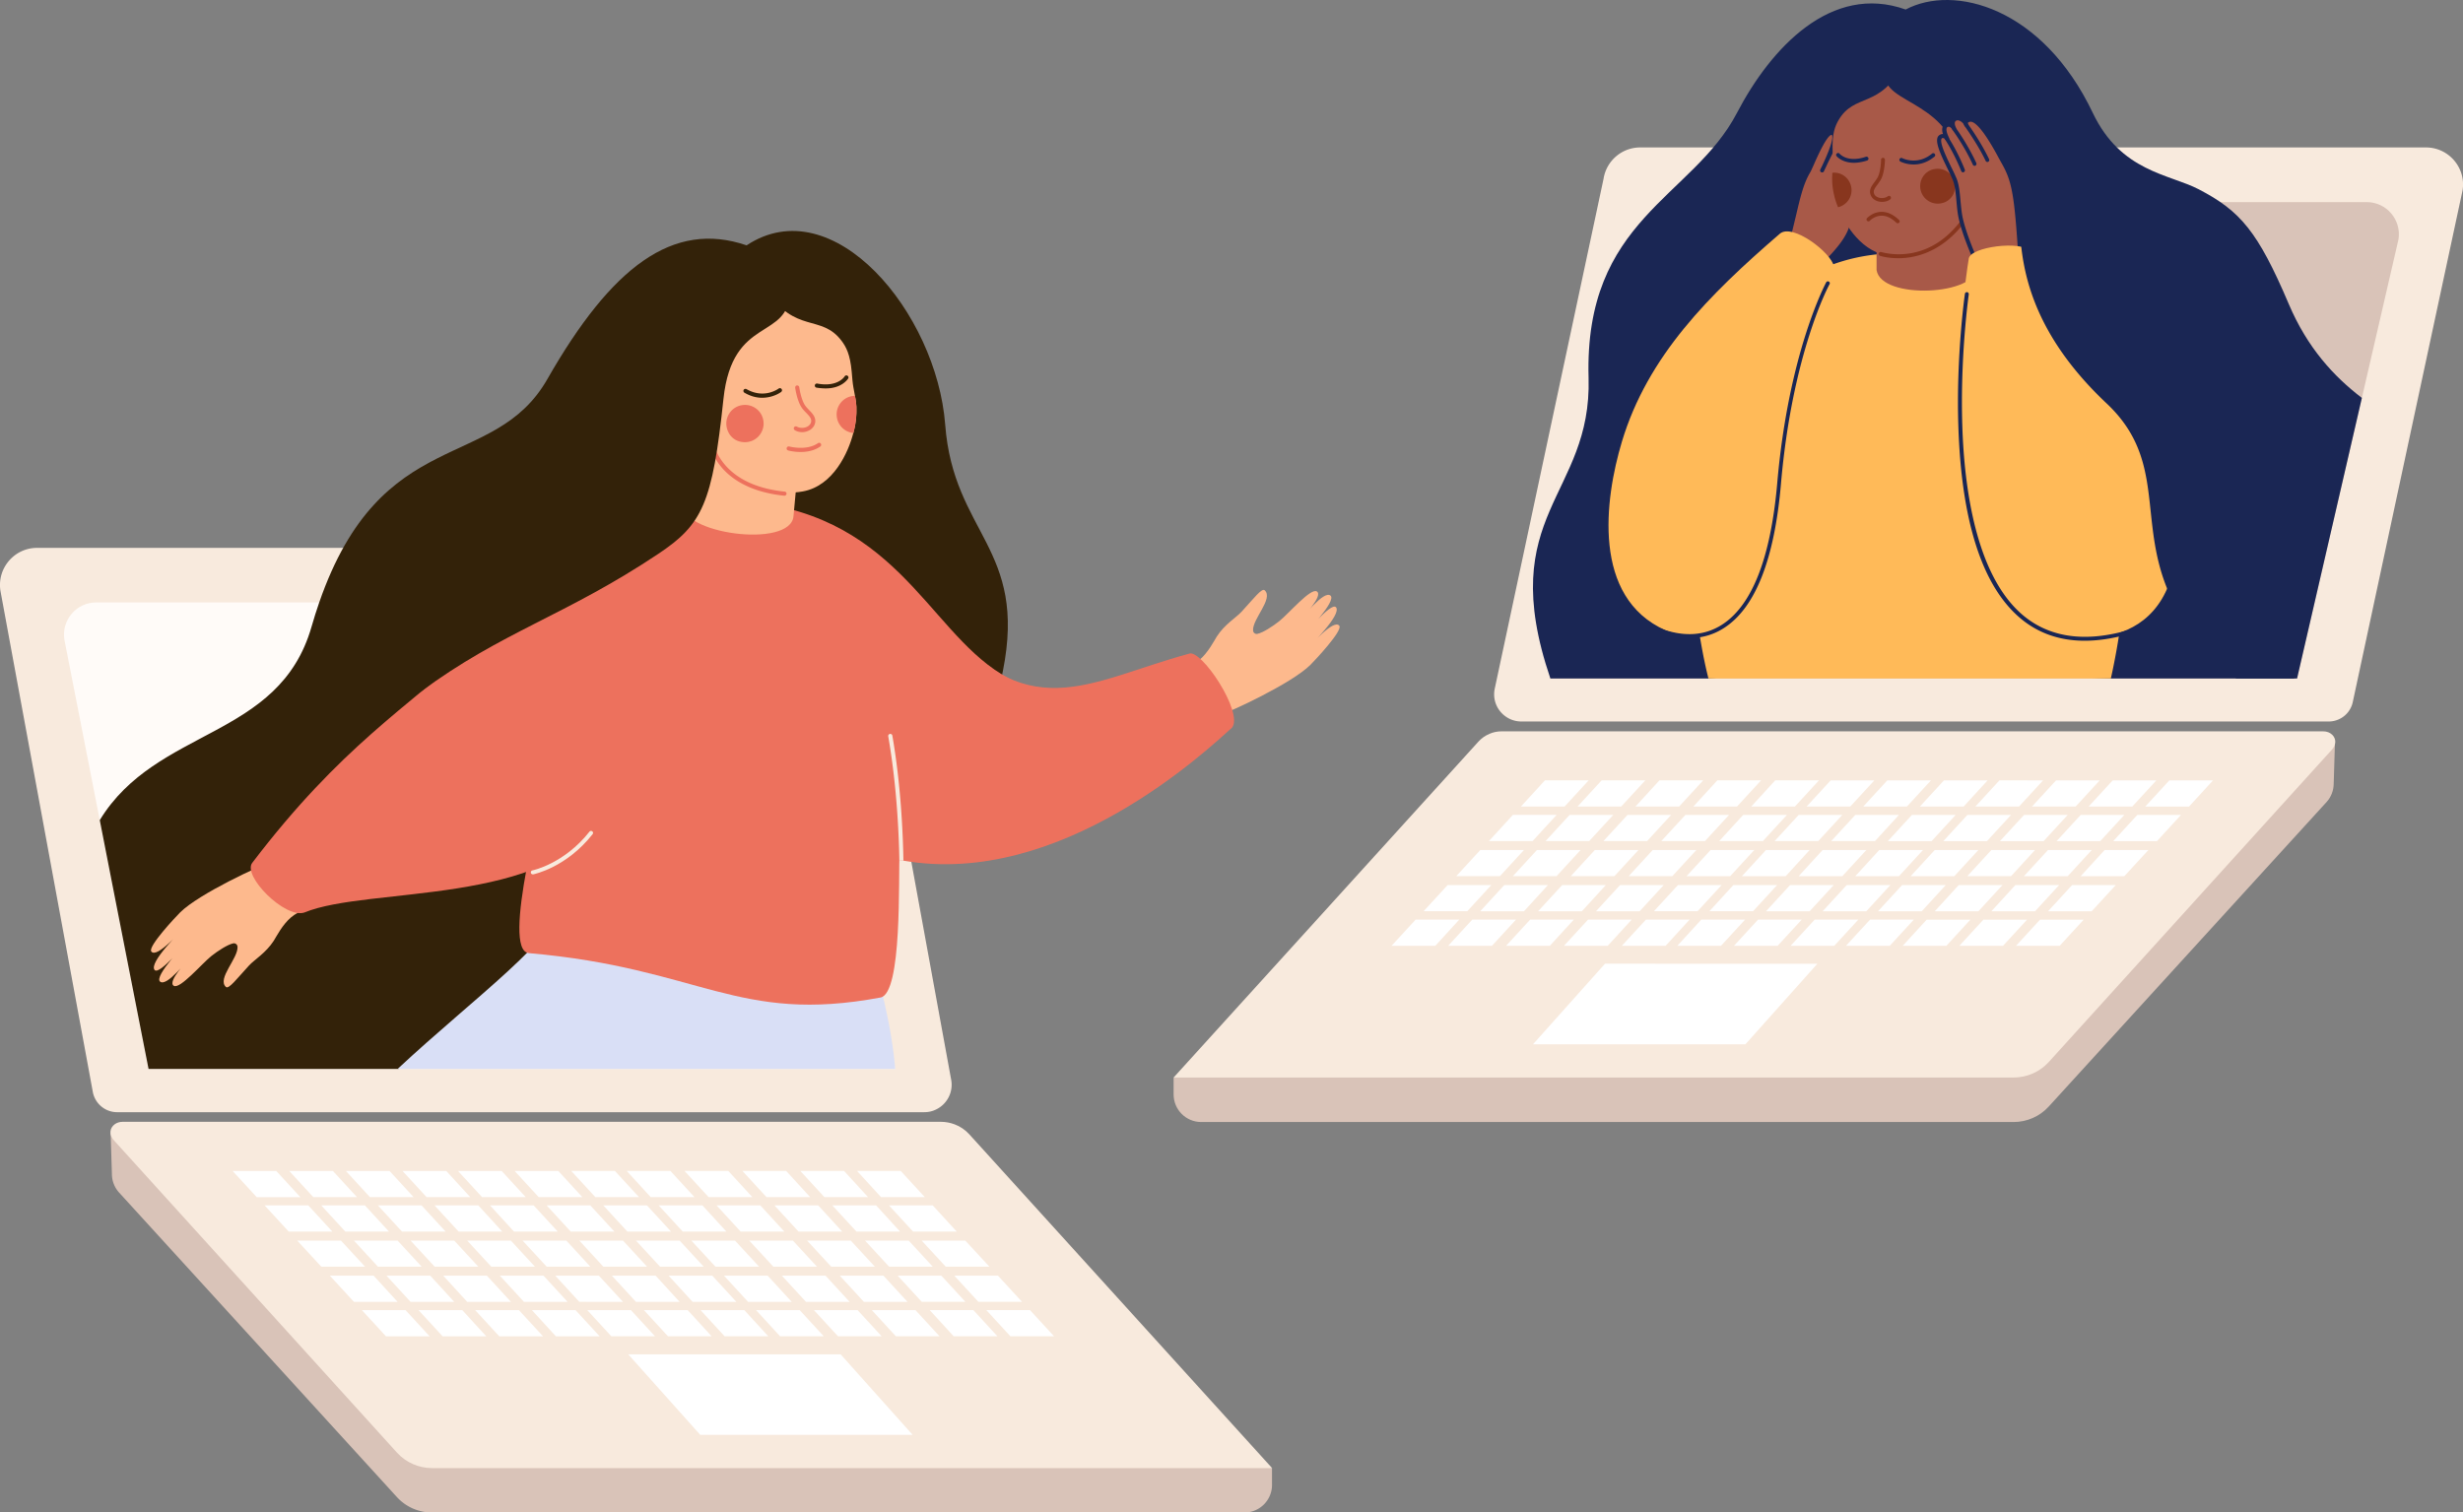
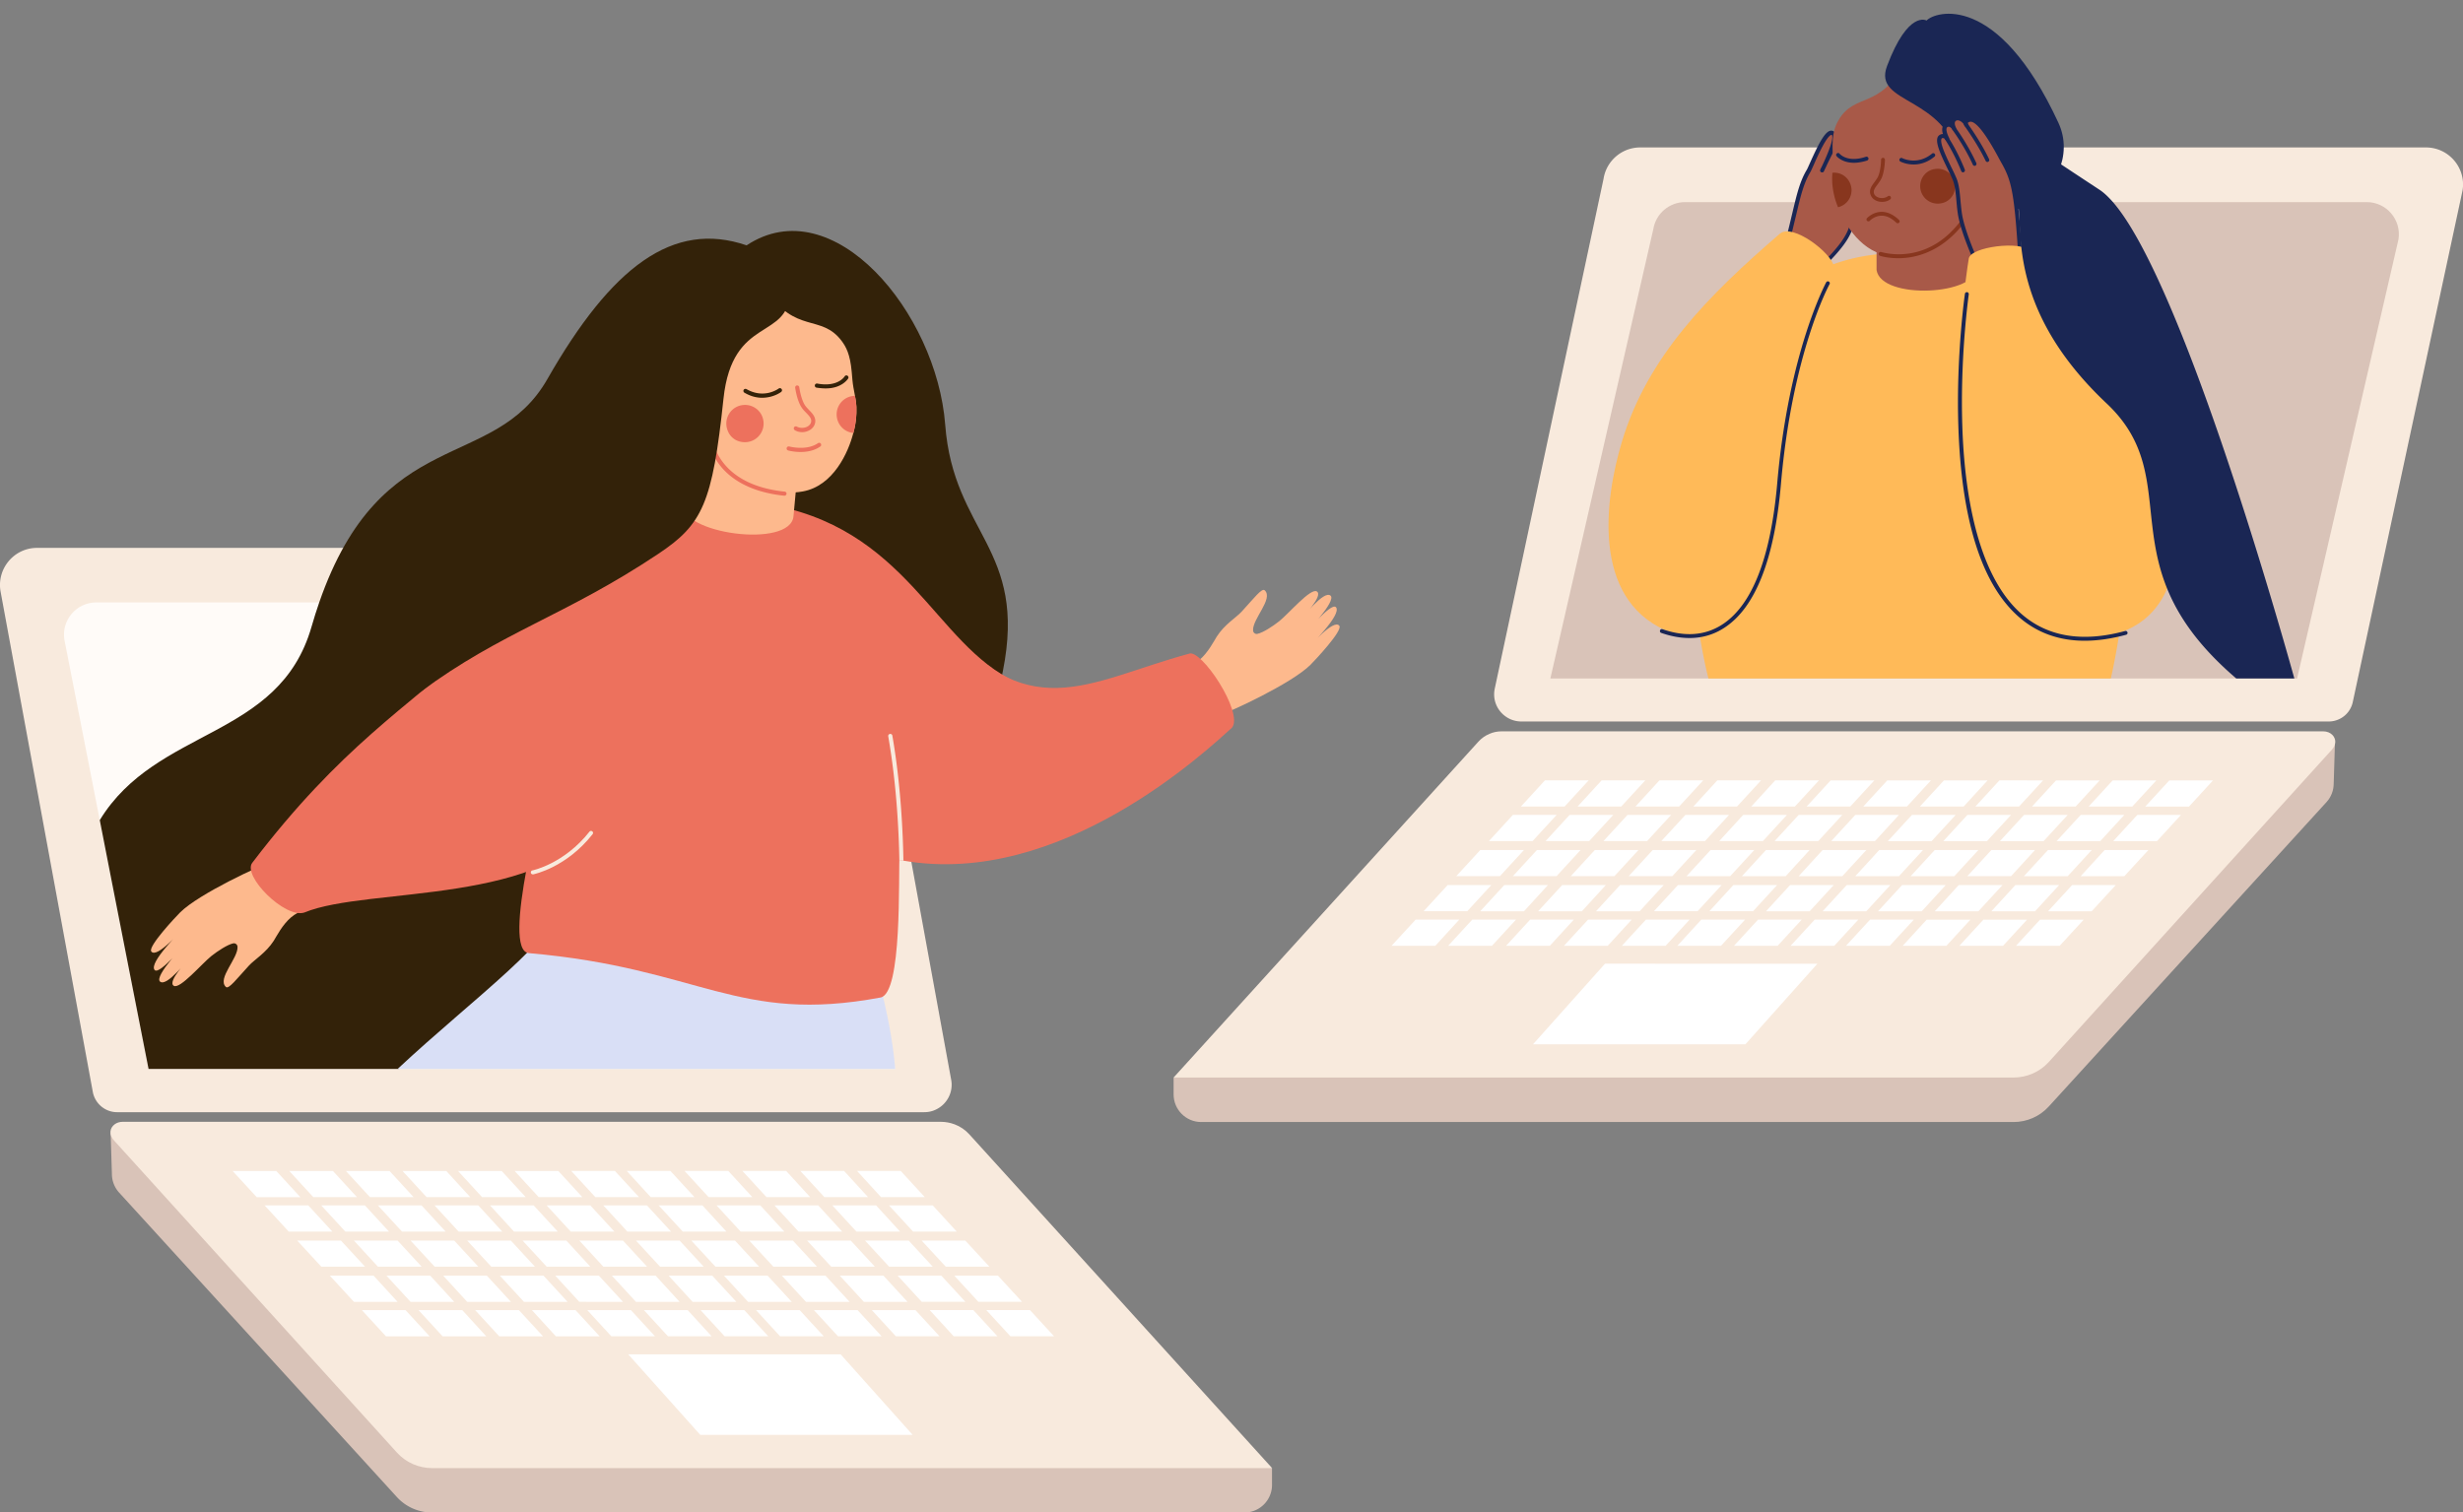
<svg xmlns="http://www.w3.org/2000/svg" fill="none" viewBox="0 0 1200 737">
  <rect x="0" y="0" width="1200" height="737" fill="#808080" stroke="none" />
  <g clip-path="url(#a)">
    <path fill="#D9C3B8" d="M1137.01 381.792l.61-19.952-565.825 163.29v8.165c0 7.45 6.018 13.471 13.465 13.471h395.783c6.478 0 12.7-2.704 17.086-7.501l135.361-148.39c2.25-2.449 3.52-5.715 3.52-9.083z" />
    <path fill="#F8EADD" d="M735.771 350.41c1.683.766 3.519 1.174 5.508 1.174h393.331c1.28 0 2.55-.204 3.73-.612a11.928 11.928 0 007.95-8.828l53.51-249.426c1.73-10.97-6.79-20.87-17.85-20.87H799.116c-8.874 0-16.474 6.48-17.851 15.308L728.273 335.51c-1.377 6.379 1.989 12.4 7.498 14.9z" />
    <path fill="#D9C3B8" d="M755.355 330.612h363.805l12.45-53.886 19.12-82.819 17.85-77.308c1.48-9.491-5.86-18.115-15.5-18.115H820.996c-7.701 0-14.28 5.613-15.504 13.268l-47.586 207.786-2.551 11.074z" />
    <path fill="#F8EADD" d="M571.795 525.08h409.249c6.477 0 12.699-2.704 17.086-7.501l137.81-152.064c2.55-2.705 2.19-5.562.46-7.348-1.07-1.123-2.7-1.786-4.49-1.786H731.588c-2.041 0-4.081.408-5.917 1.225-2.04.867-3.876 2.143-5.355 3.776L571.795 525.08z" />
    <path fill="#fff" d="M710.983 448.129h-21.268l-11.731 12.757h21.32l11.679-12.757zm15.608-16.84h-21.268l-11.731 12.757h21.268l11.731-12.757zm15.912-17.094h-21.268l-11.731 12.757h21.268l11.731-12.757zm15.912-17.093h-21.319l-11.68 12.757h21.268l11.731-12.757zm15.609-16.84h-21.319l-11.68 12.757h21.269l11.73-12.757zm-35.398 67.867h-21.319l-11.731 12.757h21.319l11.731-12.757zm15.557-16.84h-21.269l-11.73 12.757h21.319l11.68-12.757zm15.912-17.094h-21.269l-11.73 12.757h21.268l11.731-12.757zm15.912-17.093h-21.269l-11.73 12.757h21.268l11.731-12.757zm15.609-16.84h-21.268l-11.731 12.757h21.268l11.731-12.757zm-34.836 67.867h-21.268l-11.731 12.757h21.32l11.679-12.757zm15.608-16.84h-21.269l-11.73 12.757h21.319l11.68-12.757zm15.912-17.094h-21.268l-11.731 12.757h21.268l11.731-12.757zm15.914-17.093h-21.268l-11.731 12.757h21.268l11.731-12.757zm15.607-16.84h-21.319l-11.68 12.757h21.268l11.731-12.757zm-34.836 67.867h-21.268l-11.731 12.757h21.32l11.679-12.757zm15.608-16.84h-21.269l-11.73 12.757h21.268l11.731-12.757zm15.912-17.094h-21.268l-11.731 12.757h21.268l11.731-12.757zm15.912-17.093h-21.268l-11.731 12.757h21.268l11.731-12.757zm15.609-16.84h-21.319l-11.68 12.757h21.269l11.73-12.757zm-34.836 67.867h-21.268l-11.731 12.757h21.32l11.679-12.757zm15.608-16.84H817.53l-11.731 12.757h21.268l11.731-12.757zm15.912-17.094h-21.268l-11.731 12.757h21.268l11.731-12.757zm15.912-17.093h-21.319l-11.68 12.757h21.268l11.731-12.757zm15.609-16.84h-21.319l-11.68 12.757h21.269l11.73-12.757zm-36.009 67.867h-21.32l-11.679 12.757h21.268l11.731-12.757zm15.607-16.84H844.51l-11.68 12.757h21.268l11.731-12.757zm15.864-17.094h-21.269l-11.731 12.757h21.32l11.68-12.757zm15.911-17.093h-21.268l-11.731 12.757h21.269l11.73-12.757zm15.606-16.84h-21.268l-11.731 12.757h21.268l11.731-12.757zm-35.397 67.867h-21.268l-11.731 12.757h21.269l11.73-12.757zm15.608-16.84h-21.268l-11.731 12.757h21.268l11.731-12.757zm15.912-17.094h-21.319l-11.68 12.757h21.268l11.731-12.757zm15.863-17.093h-21.268l-11.731 12.757h21.32l11.679-12.757zm15.606-16.84h-21.269l-11.73 12.757h21.268l11.731-12.757zm-35.395 67.867h-21.268l-11.731 12.757h21.268l11.731-12.757zm15.608-16.84h-21.269l-11.73 12.757h21.268l11.731-12.757zm15.912-17.094h-21.32l-11.679 12.757h21.268l11.731-12.757zm15.914-17.093h-21.319l-11.731 12.757h21.319l11.731-12.757zm15.554-16.84h-21.268l-11.731 12.757h21.32l11.679-12.757zm-35.956 67.867h-21.32l-11.73 12.757h21.319l11.731-12.757zm15.556-16.84h-21.268l-11.731 12.757h21.319l11.68-12.757zm15.912-17.094h-21.268l-11.731 12.757h21.268l11.731-12.757zm15.912-17.093h-21.268l-11.731 12.757h21.268l11.731-12.757zm15.61-16.84H974.16l-11.73 12.757h21.268l11.731-12.757zm-35.399 67.867h-21.319l-11.68 12.757H948.3l11.73-12.757zm15.61-16.84h-21.32l-11.679 12.757h21.268l11.731-12.757zm15.859-17.094h-21.268L958.5 426.952h21.319l11.68-12.757zm15.911-17.093h-21.265l-11.731 12.757h21.268l11.728-12.757zm15.61-16.84h-21.27l-11.73 12.757h21.27l11.73-12.757zm-35.396 67.867h-21.268l-11.731 12.757h21.268l11.731-12.757zm15.606-16.84h-21.316l-11.68 12.757h21.269l11.727-12.757zm15.91-17.094h-21.316l-11.73 12.757h21.316l11.73-12.757zm15.87-17.093h-21.27l-11.73 12.757h21.27l11.73-12.757zm15.6-16.84h-21.27l-11.73 12.757h21.27l11.73-12.757zm-35.39 67.867h-21.271l-11.73 12.757h21.271l11.73-12.757zm15.61-16.84h-21.27l-11.732 12.757h21.272l11.73-12.757zm15.91-17.094h-21.32l-11.68 12.757h21.27l11.73-12.757zm15.86-17.093h-21.27l-11.73 12.757h21.32l11.68-12.757zm15.61-16.84h-21.27l-11.73 12.757h21.32l11.68-12.757zm-192.746 89.349H781.979l-35.09 39.292h103.485l35.09-39.292z" />
-     <path fill="#1A2654" d="M755.355 330.61h77.117c48.249-5 120.163-3.266 195.598 0h91.09l12.44-53.885 19.13-82.819c-13.72-10.512-26.52-24.341-35.65-45.824-15.05-35.362-23.61-45.313-43.81-55.824-14.44-7.501-37.95-8.522-51.62-37.2-24.58-51.64-67.729-62.867-91.19-50.416-36.213-12.91-65.641 18.625-82.217 50.416-21.626 41.435-74.465 51.692-72.272 129.05 1.683 57.815-45.953 66.082-18.616 146.502z" />
    <path fill="#FFBA58" d="M832.371 330.611h196.059c7.54-33.372 32.64-178.19-68.705-202.735a19.45 19.45 0 01-1.428-.357c-6.63-1.531-13.618-2.705-21.064-3.47-59.419-6.174-88.184 33.372-104.913 65.418-17.545 33.679-7.141 113.283.051 141.144z" />
    <path fill="#A85948" d="M904.437 91.493c1.887-9.695 9.589-21.84 6.733-23.218-3.418-1.684-9.079 12.86-10.813 16.33 1.734-3.624 9.894-19.953 6.426-20.922-3.621-1.02-11.883 18.727-13.005 21.125.51-1.173 11.781-20.207 7.344-21.84-3.621-1.326-12.139 17.758-13.312 20.156.612-1.48 9.028-17.808 4.641-18.319-3.519-.459-9.945 16.431-11.322 18.728-4.284 7.144-5.458 15.563-9.436 31.127-.714 2.806-5.355 7.501-5.355 7.501l17.392 11.941s2.703-2.654 7.701-7.961c14.893-15.819 9.946-18.88 13.006-34.648z" />
    <path fill="#1A2654" d="M883.679 134.918c-.204 0-.357-.051-.561-.153l-17.392-11.941a.814.814 0 01-.408-.714.842.842 0 01.255-.765c1.224-1.276 4.59-5.001 5.151-7.093.969-3.776 1.734-7.144 2.448-10.104 2.244-9.491 3.723-15.716 7.039-21.279.306-.459.918-1.888 1.632-3.47 4.692-10.46 7.752-16.073 10.608-15.716.765.102 1.377.51 1.734 1.173.357.664.511 1.633.307 2.96 3.621-5.766 5.508-6.378 6.834-5.868a2.416 2.416 0 011.428 1.48c.153.408.255.97.204 1.53 1.581-1.887 2.856-2.602 3.978-2.296.561.153 1.02.562 1.275 1.123.408.918.357 2.398-.204 4.541.561-.51 1.071-.867 1.581-1.071a2.412 2.412 0 011.888.05c2.448 1.174.765 5.257-1.786 11.431-1.683 4.082-3.57 8.726-4.386 12.86-.816 4.235-1.071 7.551-1.275 10.511-.561 8.011-.918 12.859-12.037 24.545-4.998 5.204-7.701 7.96-7.752 7.96-.102.204-.306.306-.561.306zm-15.913-13.012l15.811 10.818c1.02-1.021 3.468-3.521 7.14-7.348 10.609-11.175 10.966-15.768 11.476-23.32.204-2.96.459-6.328 1.326-10.716.867-4.337 2.805-9.032 4.488-13.216.969-2.398 1.938-4.644 2.448-6.379.663-2.194.306-2.602.306-2.602-.051-.051-.153-.102-.408 0-1.479.51-3.519 4.031-5.253 7.501a218.344 218.344 0 01-3.672 7.91l-.102.254c-.051.102-.102.154-.102.256-.255.459-.816.663-1.275.459-.459-.255-.663-.817-.459-1.276l.102-.204c.255-.561.612-1.327 1.02-2.245a123.82 123.82 0 012.703-5.817c4.233-9.849 3.315-11.176 3.162-11.329 0 0-1.275-.153-4.692 5.818-1.479 4.03-4.029 8.98-6.426 13.369-.306.51-.562 1.02-.664 1.276 0 .05-.051.102-.051.153-.204.459-.765.663-1.275.459a1 1 0 01-.51-1.276c0-.05.051-.102.102-.153.153-.306.408-.867.663-1.53 2.551-5.665 4.642-10.002 6.427-13.166 1.173-3.113 1.224-4.695.969-5.409-.102-.204-.204-.306-.306-.357 0 0-1.428-.408-5.712 6.99-1.99 3.47-3.928 7.45-5.152 10.053-.153.358-.306.715-.51 1.072-.102.204-.204.408-.255.561-.204.408-.357.766-.459.97-.204.459-.765.663-1.275.459-.459-.204-.714-.765-.51-1.225.102-.204.255-.612.561-1.173l.306-.613c.051-.05.051-.153.102-.204 5.151-10.97 5.202-14.032 4.743-14.849-.051-.102-.102-.153-.255-.153-.051 0-1.173-.102-3.927 4.848-1.734 3.112-3.468 6.94-4.692 9.746-.816 1.786-1.377 3.113-1.734 3.674-3.163 5.307-4.642 11.43-6.835 20.717-.714 2.96-1.53 6.379-2.448 10.155-.663 2.245-3.468 5.46-4.896 7.042z" />
    <path fill="#A85948" d="M954.47 76.797l8.262 53.324c1.53 13.727-46.26 16.329-48.453 1.429v-21.228l40.191-33.525z" />
    <path fill="#A85948" d="M964.315 80.114c-.612 28.065-22.289 45.772-42.741 44.547-14.179-.816-22.849-15.308-26.063-23.626 0-.051-.051-.051-.051-.102-1.581-3.725-2.499-7.705-2.805-11.686-.102-1.734-.051-3.418.051-5.102.051-1.276.153-2.552.255-3.93.102-2.143 0-4.439-.102-7.041-.255-8.165 1.224-11.686 2.856-14.543 7.804-13.574 20.555-5.46 31.367-27.402 6.937-14.084 37.743 25.054 37.233 48.885z" />
    <path fill="#88361E" d="M935.651 89.298c-1.02 6.378 5.1 11.787 11.68 9.338 1.989-.765 3.621-2.347 4.488-4.286 2.754-6.634-2.601-13.012-9.13-11.992-3.621.51-6.426 3.317-7.038 6.94zM902.09 92.82c-.051 3.98-2.856 7.296-6.579 8.164-1.581-3.725-2.499-7.705-2.805-11.686-.102-1.735-.051-3.419.051-5.102.357-.052.663-.052 1.02-.052 4.641.052 8.364 3.98 8.313 8.675zm15.608 5.51c-1.071.102-2.244 0-3.264-.408-1.735-.663-2.908-1.99-3.265-3.674-.408-2.143.867-3.878 2.142-5.562.612-.868 1.276-1.735 1.684-2.603 1.428-3.061 1.479-8.215 1.479-8.266 0-.51.459-.919.969-.919s.918.46.918.97c0 .204-.102 5.613-1.683 9.032-.51 1.072-1.224 2.041-1.887 2.96-1.123 1.48-2.092 2.755-1.837 4.082.255 1.378 1.429 1.99 2.092 2.245 1.581.612 3.519.357 4.743-.561.408-.306 1.02-.255 1.326.204.306.408.204 1.02-.204 1.327-.816.663-1.989 1.071-3.213 1.173zm7.19 27.504c-5.304 0-8.772-1.122-8.925-1.173-.51-.153-.765-.715-.612-1.225.153-.51.714-.765 1.224-.612.102 0 5.61 1.786 13.159.765 10.098-1.378 18.871-6.94 25.96-16.533.306-.408.918-.51 1.326-.204.408.306.51.918.204 1.327-9.282 12.45-19.993 16.278-27.337 17.298a35.444 35.444 0 01-4.999.357zm-.305-17.044c-.255 0-.459-.102-.663-.255-2.449-2.347-4.897-3.521-7.345-3.419-3.366.102-5.559 2.398-5.559 2.449-.357.358-.969.409-1.326.051a.911.911 0 01-.051-1.326c.102-.102 2.754-2.909 6.885-3.062 3.009-.051 5.916 1.276 8.722 3.98.357.357.408.97 0 1.327-.204.153-.459.255-.663.255z" />
    <path fill="#1A2654" d="M904.897 79.246c-6.834.663-9.946-2.96-10.099-3.164-.357-.408-.255-1.02.153-1.327.408-.306 1.02-.255 1.326.154.153.204 3.928 4.49 12.802 1.48.51-.154 1.02.101 1.224.612.153.51-.102 1.02-.612 1.224a24.6 24.6 0 01-4.794 1.02zm28.561.867c-4.233.306-7.344-1.276-7.548-1.378-.459-.255-.663-.816-.408-1.275.255-.46.816-.664 1.275-.409.306.153 7.395 3.674 14.536-2.194.408-.357 1.02-.255 1.326.153.357.408.255 1.02-.153 1.327-3.162 2.602-6.325 3.572-9.028 3.776z" />
    <path fill="#1A2654" d="M938.659 10c3.927-4.337 34.478-14.39 64.211 49.804 14.89 32.198-37.996 68.02-48.044 19.34-6.834-33.016-42.587-27.964-35.447-46.947C929.682 4.744 938.659 10 938.659 10z" />
    <path fill="#A85948" d="M975.584 78.276c-1.377-2.398-10.455-20.973-16.066-19.952-1.173.204-2.448 1.225-1.581 2.5-1.326-2.5-3.672-3.674-5.202-3.01-1.734.714-1.734 2.551-.816 4.745-1.02-1.377-2.142-2.092-3.417-1.633-2.091.766-1.377 3.776 0 6.532-.714-.97-1.836-1.633-2.958-.97-3.469 2.042 4.896 15.921 6.834 21.075 1.887 5 1.479 12.349 2.805 18.676 1.734 8.165 6.834 19.493 6.834 19.493l21.932-4.95c-1.836-28.524-3.367-33.933-8.365-42.506z" />
    <path fill="#1A2654" d="M962.07 126.7a.943.943 0 01-.867-.561c-.204-.459-5.101-11.481-6.886-19.646-.612-2.755-.867-5.664-1.122-8.47-.306-3.725-.663-7.297-1.683-10.053-.51-1.327-1.428-3.215-2.499-5.46-4.233-8.675-7.038-15.002-3.927-16.788a2.878 2.878 0 011.53-.408c-.459-1.48-.459-2.705-.102-3.623.306-.766.867-1.327 1.683-1.633a3.238 3.238 0 012.193 0c0-1.99 1.326-2.807 1.989-3.113 1.581-.663 3.468 0 4.998 1.48.561-.613 1.327-.919 1.99-1.02 4.998-.92 11.322 9.644 16.321 18.982.357.663.612 1.173.765 1.428 5.151 8.93 6.681 14.9 8.517 42.966.051.459-.306.919-.765 1.021l-21.931 4.949c-.051-.051-.153-.051-.204-.051zm-15.505-59.447a.822.822 0 00-.459.153c-.153.102-.918.816.51 4.898 1.02 2.858 2.703 6.328 4.182 9.39 1.122 2.245 2.04 4.235 2.601 5.613 1.122 3.01 1.428 6.684 1.785 10.563.255 2.755.51 5.613 1.071 8.266 1.48 6.787 5.305 15.972 6.427 18.574l20.35-4.592c-1.836-27.504-3.315-32.76-8.211-41.282-.153-.306-.46-.817-.817-1.48-8.262-15.512-12.291-18.37-14.229-18.013-.51.102-.969.408-1.02.612 0 .052-.051.103 0 .205s.102.204.153.255a.927.927 0 01-.357 1.276c-.459.255-1.021.153-1.276-.307-.102-.102-.153-.255-.204-.357-1.071-1.837-2.856-2.704-3.825-2.296-.357.153-1.53.612-.306 3.47.204.459 0 .97-.408 1.224-.408.256-.969.154-1.224-.255-1.275-1.684-1.989-1.428-2.295-1.326-.306.102-.459.255-.561.56-.357.868.102 2.603 1.122 4.696.204.459.051.969-.357 1.275a.966.966 0 01-1.275-.255c-.408-.408-.867-.867-1.377-.867z" />
    <path fill="#1A2654" d="M956.458 83.991c-.408 0-.765-.255-.918-.612-1.633-4.133-4.54-10.308-7.855-15.36-.306-.459-.153-1.02.255-1.326.459-.306 1.02-.153 1.326.255 3.366 5.154 6.376 11.532 8.008 15.717.204.51-.051 1.071-.561 1.224 0 .102-.102.102-.255.102zm5.611-3.164a.943.943 0 01-.867-.562c-2.55-5.562-5.916-11.328-10.048-17.145-.306-.46-.204-1.02.205-1.327.408-.306 1.02-.204 1.326.204 4.182 5.92 7.599 11.788 10.2 17.452.204.46 0 1.072-.459 1.276a.946.946 0 01-.357.102zm6.221-1.889a.943.943 0 01-.867-.561c-2.398-5.052-6.121-11.124-10.405-17.196-.306-.46-.204-1.021.204-1.327.408-.306 1.02-.204 1.326.204 4.386 6.123 8.109 12.349 10.558 17.503.204.459.051 1.071-.459 1.275-.051.051-.204.102-.357.102z" />
    <path fill="#FFBA58" d="M852.67 301.677s-24.991 12.706-41.21 5.46c-35.957-15.972-29.684-63.785-21.268-91.851 12.546-41.792 42.434-71.592 76.963-101.393 6.171-5.306 25.247 9.339 26.369 16.023-9.385 33.118-4.948 155.789-40.854 171.761zm136.282-179.465c-4.386-5.001-28.766-1.99-29.735 3.776-2.55 15.104-20.86 148.135 33.866 179.16 15.657 8.879 69.827 15.41 67.737-49.957-1.64-51.028-52.89-111.445-71.868-132.979z" />
    <path fill="#1A2654" d="M1015.68 312.239c-12.6 0-23.415-3.929-32.289-11.788-18.004-15.92-27.848-47.252-29.276-93.126-1.071-34.036 3.162-63.836 3.213-64.142.051-.511.561-.868 1.071-.817.51.051.867.561.816 1.072-.051.306-4.233 29.953-3.162 63.836.969 31.178 6.784 72.358 28.664 91.749 12.751 11.277 29.783 14.134 50.643 8.47.51-.153 1.02.153 1.18.664.15.51-.16 1.02-.67 1.173-7.24 1.939-13.92 2.909-20.19 2.909zm-192.541-1.326c-4.387 0-8.977-.817-13.771-2.501-.51-.153-.765-.714-.561-1.224.153-.511.714-.766 1.224-.562 11.016 3.827 20.809 3.062 29.072-2.296 14.637-9.491 23.614-32.658 26.776-68.786 5.56-64.193 23.717-97.617 23.87-97.974a.926.926 0 011.275-.357.926.926 0 01.357 1.275c-.204.307-18.157 33.424-23.666 97.209-3.162 36.791-12.444 60.417-27.592 70.215-5.152 3.368-10.813 5.001-16.984 5.001zM962.07 49.648c9.028 10.053 18.412 24.34 21.167 48.834.153 1.48.306 3.011.408 4.593 1.173 15.461-1.582 51.794 42.745 93.535 40.13 37.811-1.64 78.634 63.14 134h28.3c-9.99-35.822-55.59-194.316-88.38-232.128-2.25-2.551-4.39-4.592-6.48-5.97-29.686-19.544-53.708-35.465-60.9-42.864z" />
    <path fill="#D9C3B8" d="M54.522 572.077l-.612-19.952 565.828 163.29v8.165c0 7.45-6.018 13.471-13.465 13.471H210.49c-6.478 0-12.7-2.705-17.086-7.501L58.092 581.211a13.526 13.526 0 01-3.57-9.134z" />
    <path fill="#F8EADD" d="M.204 287.849l45.087 244.629a12.166 12.166 0 006.477 8.267c1.581.765 3.366 1.224 5.203 1.224h393.335c1.989 0 3.876-.408 5.559-1.224 5.458-2.501 8.824-8.573 7.498-14.901l-44.526-243.557c-1.377-8.777-8.976-15.308-17.851-15.308H18.056c-11.069 0-19.535 9.899-17.852 20.87z" />
    <path fill="#FFFBF8" d="M436.179 520.893H72.374l-17.85-90.983-4.49-22.963-1.427-7.297-17.24-87.972c-1.478-9.492 5.866-18.116 15.506-18.116h332.081c7.701 0 14.28 5.614 15.505 13.268l25.603 131.244.765 3.929 15.352 78.89z" />
    <path fill="#F8EADD" d="M55.644 555.849l137.81 152.064c4.386 4.797 10.608 7.501 17.086 7.501h409.248L472.287 552.787c-1.989-2.194-4.437-3.878-7.191-4.898-2.091-.766-4.284-1.225-6.528-1.225H59.673c-1.428 0-2.805.459-3.826 1.225-2.295 1.735-3.06 4.949-.203 7.96z" />
    <path fill="#fff" d="M480.551 638.414h21.268l11.731 12.757h-21.269l-11.73-12.757zm-15.606-16.789h21.269l11.73 12.757h-21.268l-11.731-12.757zm-15.912-17.094h21.268l11.731 12.706h-21.268l-11.731-12.706zm-15.914-17.144h21.319l11.68 12.757H444.85l-11.731-12.757zm-15.557-16.789h21.269l11.73 12.757h-21.319l-11.68-12.757zm35.397 67.816h21.268l11.731 12.757h-21.319l-11.68-12.757zm-15.609-16.789h21.268l11.731 12.757H449.08l-11.73-12.757zm-15.912-17.094h21.268l11.73 12.706h-21.268l-11.73-12.706zm-15.913-17.144h21.32l11.679 12.757h-21.268l-11.731-12.757zm-15.607-16.789h21.319l11.68 12.757h-21.268l-11.731-12.757zm34.836 67.816h21.268l11.731 12.757h-21.268l-11.731-12.757zm-15.609-16.789h21.268l11.731 12.757h-21.269l-11.73-12.757zm-15.913-17.094h21.269l11.73 12.706h-21.268l-11.731-12.706zm-15.912-17.144h21.32l11.679 12.757h-21.268l-11.731-12.757zm-15.607-16.789h21.319l11.68 12.757h-21.268l-11.731-12.757zm34.838 67.816h21.268l11.731 12.757h-21.269l-11.73-12.757zm-15.61-16.789h21.269l11.73 12.757h-21.268l-11.731-12.757zm-15.912-17.094h21.269l11.73 12.706H376.76l-11.731-12.706zm-15.912-17.144h21.32l11.679 12.757h-21.268l-11.731-12.757zm-15.607-16.789h21.319l11.731 12.757h-21.319l-11.731-12.757zm34.834 67.816h21.268l11.731 12.757h-21.269l-11.73-12.757zm-15.606-16.789h21.269l11.73 12.757h-21.268l-11.731-12.757zm-15.912-17.094h21.268l11.731 12.706h-21.268l-11.731-12.706zm-15.914-17.144h21.319l11.68 12.757h-21.268l-11.731-12.757zm-15.557-16.789h21.269l11.73 12.757h-21.319l-11.68-12.757zm35.957 67.816h21.32l11.679 12.757h-21.268l-11.731-12.757zm-15.556-16.789h21.268l11.731 12.757h-21.319l-11.68-12.757zm-15.912-17.094h21.268l11.731 12.706h-21.268l-11.731-12.706zm-15.912-17.144H315.2l11.731 12.757h-21.269l-11.73-12.757zm-15.608-16.789h21.268l11.731 12.757h-21.268l-11.731-12.757zm35.395 67.816h21.319l11.68 12.757h-21.269l-11.73-12.757zm-15.606-16.789h21.32l11.679 12.757h-21.268l-11.731-12.757zm-15.863-17.094h21.268l11.731 12.706H293.93l-11.68-12.706zm-15.912-17.144h21.268l11.731 12.757h-21.268l-11.731-12.757zm-15.608-16.789h21.269l11.73 12.757h-21.268l-11.731-12.757zm35.395 67.816h21.268l11.731 12.757h-21.268l-11.731-12.757zm-15.605-16.789h21.268l11.73 12.757H282.25l-11.73-12.757zm-15.913-17.094h21.32l11.679 12.706h-21.268l-11.731-12.706zm-15.863-17.144h21.268l11.731 12.757h-21.319l-11.68-12.757zm-15.607-16.789h21.268l11.731 12.757h-21.269l-11.73-12.757zm36.009 67.816h21.269l11.731 12.757h-21.32l-11.68-12.757zm-15.609-16.789h21.268l11.731 12.757h-21.268l-11.731-12.757zm-15.912-17.094h21.268l11.731 12.706h-21.268l-11.731-12.706zm-15.912-17.144h21.319l11.68 12.757h-21.268l-11.731-12.757zm-15.608-16.789h21.32l11.679 12.757h-21.268l-11.731-12.757zm35.397 67.816h21.319l11.731 12.757h-21.319l-11.731-12.757zm-15.557-16.789h21.269l11.73 12.757h-21.319l-11.68-12.757zm-15.912-17.094h21.268l11.731 12.706h-21.268l-11.731-12.706zm-15.912-17.144h21.268l11.731 12.757h-21.268l-11.731-12.757zm-15.607-16.789h21.268l11.731 12.757h-21.269l-11.73-12.757zm35.394 67.816h21.319l11.68 12.757h-21.268l-11.731-12.757zm-15.605-16.789h21.319l11.68 12.757h-21.269l-11.73-12.757zm-15.864-17.094h21.269l11.73 12.706h-21.319l-11.68-12.706zm-15.912-17.144h21.269l11.73 12.757h-21.268l-11.731-12.757zm-15.607-16.789h21.268l11.731 12.757h-21.268l-11.731-12.757zm35.396 67.816h21.269l11.73 12.757h-21.268l-11.731-12.757zm-15.605-16.789h21.319l11.68 12.757h-21.268l-11.731-12.757zm-15.912-17.094h21.319l11.731 12.706H156.53l-11.731-12.706zm-15.863-17.144h21.268l11.73 12.757h-21.268l-11.73-12.757zm-15.608-16.789h21.268l11.731 12.757h-21.268l-11.731-12.757zm192.74 89.351h103.486l35.09 39.241H341.158l-35.09-39.241z" />
    <path fill="#332209" d="M488.611 327.038c-13.159 65.725-42.231 77.359-73.139 102.006-1.632 1.275 1.377 11.634-.051 12.961-13.107 11.94-19.483 25.718-10.404 47.048 5.1 11.94-198.402 30.004-211 31.841H72.375l-17.851-90.983-4.489-22.963-1.428-7.297c27.797-45.517 87.369-39.189 103.18-94.249 1.173-4.133 2.448-8.062 3.723-11.787 30.296-87.361 85.073-63.173 111.186-108.894 31.214-54.652 61.204-77.461 97.059-65.163 42.129-27.862 92.571 32.76 96.753 87.36 4.029 53.171 40.088 60.111 28.103 120.12z" />
    <path fill="#D9DFF6" d="M436.179 520.896H193.711c38.252-35.669 77.168-62.663 84.257-86.595 5.865-19.799 138.473-11.941 141.074 2.551 5.764 32.199 14.485 53.835 17.137 84.044z" />
    <path fill="#ED715D" d="M438.271 414.655c-.612 13.216 1.378 69.449-9.282 71.439-69.925 13.063-87.47-14.339-171.319-21.636-13.822-1.225 7.446-77.512 10.2-93.075 4.285-24.239-52.176-34.597-49.932-41.384 6.478-19.391 42.945-101.597 153.723-84.656 70.793 10.818 83.39 69.041 123.581 87.054 0 0-56.308 67.102-56.971 82.258z" />
    <path fill="#FDB98D" d="M347.484 186.354l-14.688 58.529c-3.112 15.155 52.584 22.758 53.808 6.582l2.193-23.677-41.313-41.434z" />
    <path fill="#FDB98D" d="M340.089 197.784c4.284 29.699 29.531 45.62 51.054 41.69 14.944-2.704 22.238-19.186 24.584-28.422 0-.051 0-.102.051-.102 1.173-4.134 1.632-8.522 1.479-12.706-.102-1.888-.357-3.623-.714-5.409-.255-1.327-.51-2.705-.765-4.134-.408-2.245-.561-4.694-.816-7.501-.765-8.675-2.805-12.247-4.897-15.053-9.996-13.369-22.492-3.113-36.773-24.953-9.231-14.033-36.824 31.433-33.203 56.59z" />
    <path fill="#ED715D" d="M371.659 203.805c1.938 6.634-3.876 13.166-11.169 11.38a8.547 8.547 0 01-5.305-3.981c-3.774-6.633 1.071-14.134 8.161-13.879 3.876.153 7.242 2.755 8.313 6.48zm36.059-.562c.612 4.236 3.978 7.349 8.059 7.757 1.173-4.134 1.632-8.522 1.479-12.706-.102-1.888-.357-3.623-.714-5.409-.357 0-.714.051-1.122.102-4.948.663-8.416 5.256-7.702 10.256zm-16.881 7.349c1.173 0 2.347-.307 3.418-.868 1.734-.918 2.856-2.5 2.958-4.286.153-2.297-1.428-3.981-3.009-5.613-.765-.817-1.581-1.633-2.142-2.552-1.888-3.062-2.653-8.522-2.653-8.573-.051-.561-.612-.918-1.122-.867-.561.051-.918.561-.867 1.123.051.255.816 5.919 2.958 9.338.663 1.071 1.53 1.99 2.398 2.857 1.377 1.429 2.55 2.654 2.448 4.083-.102 1.479-1.224 2.296-1.887 2.653-1.582.816-3.673.816-5.101 0-.459-.255-1.122-.102-1.377.357-.255.459-.102 1.123.357 1.378 1.071.663 2.346.97 3.621.97zm-6.987 7.04c-.255.102-.51.358-.561.664-.153.51.153 1.071.714 1.224.357.102 9.334 2.501 15.658-1.939.459-.306.561-.918.255-1.377-.306-.46-.918-.562-1.377-.256-5.559 3.879-13.924 1.633-13.975 1.633-.255-.051-.51-.051-.714.051zm-1.734 23.932s-.051 0 0 0c-17.698-1.837-26.777-8.981-31.214-14.645-4.947-6.225-5.712-12.298-5.661-12.961.051-.561.51-.97 1.071-.919.561.051.918.511.918 1.021.051.459 2.499 22.146 35.09 25.514a.958.958 0 01.867 1.123c-.051.51-.561.867-1.071.867z" />
    <path fill="#332209" d="M403.026 189.261c7.344-.255 10.048-4.592 10.201-4.796.306-.46.153-1.123-.357-1.378-.459-.306-1.071-.153-1.377.357-.153.255-3.469 5.307-13.312 3.47a.995.995 0 00-1.173.816.996.996 0 00.816 1.174c1.938.306 3.672.408 5.202.357zm-30.142 4.491c4.539-.409 7.497-2.603 7.701-2.756.459-.357.561-.969.204-1.429-.357-.459-.969-.561-1.428-.204-.306.204-7.14 5.154-15.658.255-.51-.255-1.122-.102-1.377.358-.255.459-.102 1.122.357 1.377 3.825 2.246 7.344 2.705 10.201 2.399z" />
    <path fill="#FDB98D" d="M592.859 310.149c3.775-5.869 9.385-9.185 12.037-12.043 5.968-6.481 9.895-11.736 11.272-10.461 4.437 4.083-6.07 13.982-5.661 19.646.102 1.072 1.122 1.837 2.142 1.582 2.754-.612 7.395-3.623 10.557-6.123 4.642-3.674 15.352-16.38 18.361-14.543 3.265 1.99-6.375 12.195-9.384 15.206 3.111-3.113 12.802-15.87 16.066-13.165 3.06 2.602-12.19 18.472-14.281 20.564 1.071-.969 14.587-17.707 16.933-14.9 2.958 3.521-12.445 18.625-14.536 20.717 1.326-1.173 13.465-15.41 16.168-11.685 1.734 2.398-11.986 16.941-14.077 19.033-9.18 9.134-39.629 23.167-43.709 24.239l-23.462-19.697s10.048-4.133 13.108-6.94c4.233-3.572 7.089-9.236 8.466-11.43zM133.374 458.436c-3.775 5.868-9.385 9.185-12.037 12.043-5.968 6.48-9.895 11.736-11.272 10.461-4.437-4.083 6.069-13.982 5.661-19.646-.102-1.072-1.122-1.837-2.142-1.582-2.754.612-7.395 3.623-10.557 6.123-4.642 3.674-15.352 16.38-18.361 14.543-3.265-1.99 6.375-12.195 9.384-15.206-3.111 3.113-12.802 15.87-16.066 13.165-3.06-2.602 12.19-18.472 14.281-20.564-1.071.969-14.587 17.707-16.933 14.9-2.958-3.521 12.445-18.625 14.536-20.717-1.326 1.173-13.465 15.41-16.168 11.685-1.734-2.398 11.986-16.941 14.077-19.033 9.18-9.135 39.629-23.167 43.709-24.239l23.462 19.697s-10.048 4.133-13.108 6.94c-4.233 3.572-7.089 9.236-8.466 11.43z" />
    <path fill="#ED715D" d="M600.257 354.594c-12.241 10.971-83.39 78.124-160.099 64.806-.663-.102-1.326-.255-1.989-.357-10.915-2.093-21.931-5.818-32.897-11.635-59.113-31.178-51.105-85.472-28.562-89.503 19.432-3.47 57.532-47.099 78.341-19.748 44.424 58.223 74.719 33.832 124.192 20.411 5.815-2.755 26.777 28.678 21.014 36.026z" />
    <path fill="#F8EADD" d="M440.159 419.398a5.469 5.469 0 01-1.989-.357c-.255-14.441-1.428-37.404-5.407-60.213a.996.996 0 01.816-1.174c.562-.102 1.072.255 1.174.766 4.029 23.166 5.151 46.435 5.406 60.978z" />
    <path fill="#ED715D" d="M148.318 444.658c31.061-12.859 118.736-2.807 145.971-47.099 23.564-38.271-45.954-98.586-62.836-83.074-33.152 30.464-65.182 49.038-108.483 105.884-5.151 6.276 15.964 27.504 25.348 24.289z" />
    <path fill="#F8EADD" d="M259.555 426.085h.204c.663-.153 16.168-3.367 28.97-19.594.357-.409.255-1.072-.153-1.378-.459-.357-1.072-.255-1.378.153-12.342 15.666-27.643 18.88-27.796 18.88-.561.102-.867.613-.765 1.174.051.408.459.714.918.765z" />
    <path fill="#332209" d="M386.861 125.17s-25.706 6.073-91.092 37.914c-22.747 11.073-95.732 129.663-90.938 174.108 39.578-29.392 70.486-36.995 115.828-67.255 21.625-14.39 26.42-24.595 31.826-75.624 4.335-40.873 31.826-28.116 32.387-52.252.612-26.688 1.989-16.891 1.989-16.891z" />
  </g>
  <defs>
    <clipPath id="a">
      <path fill="#fff" d="M0 0h1200v737H0z" />
    </clipPath>
  </defs>
</svg>